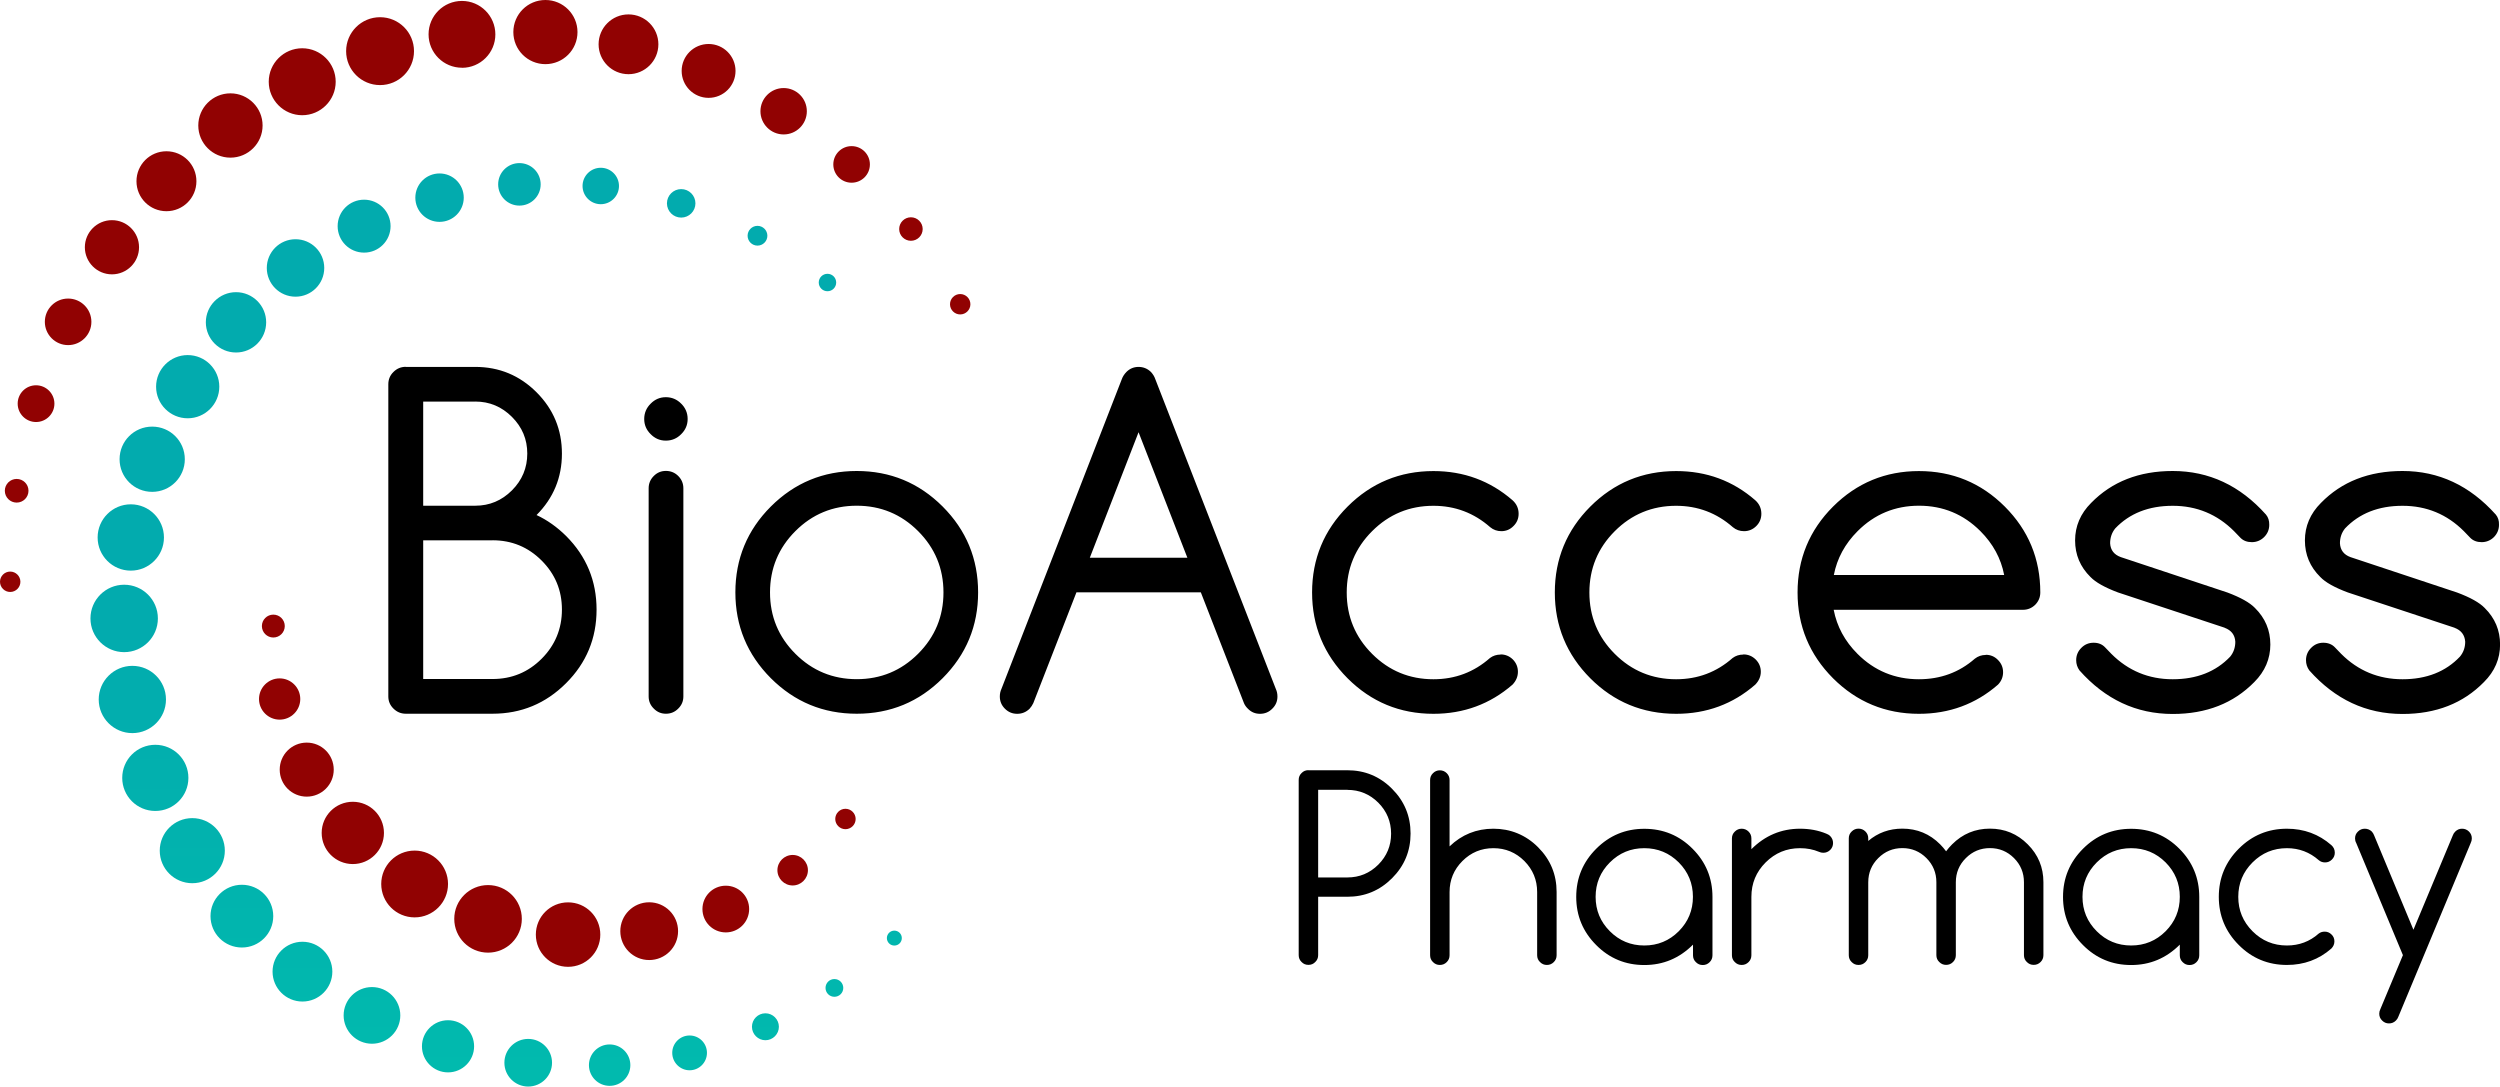
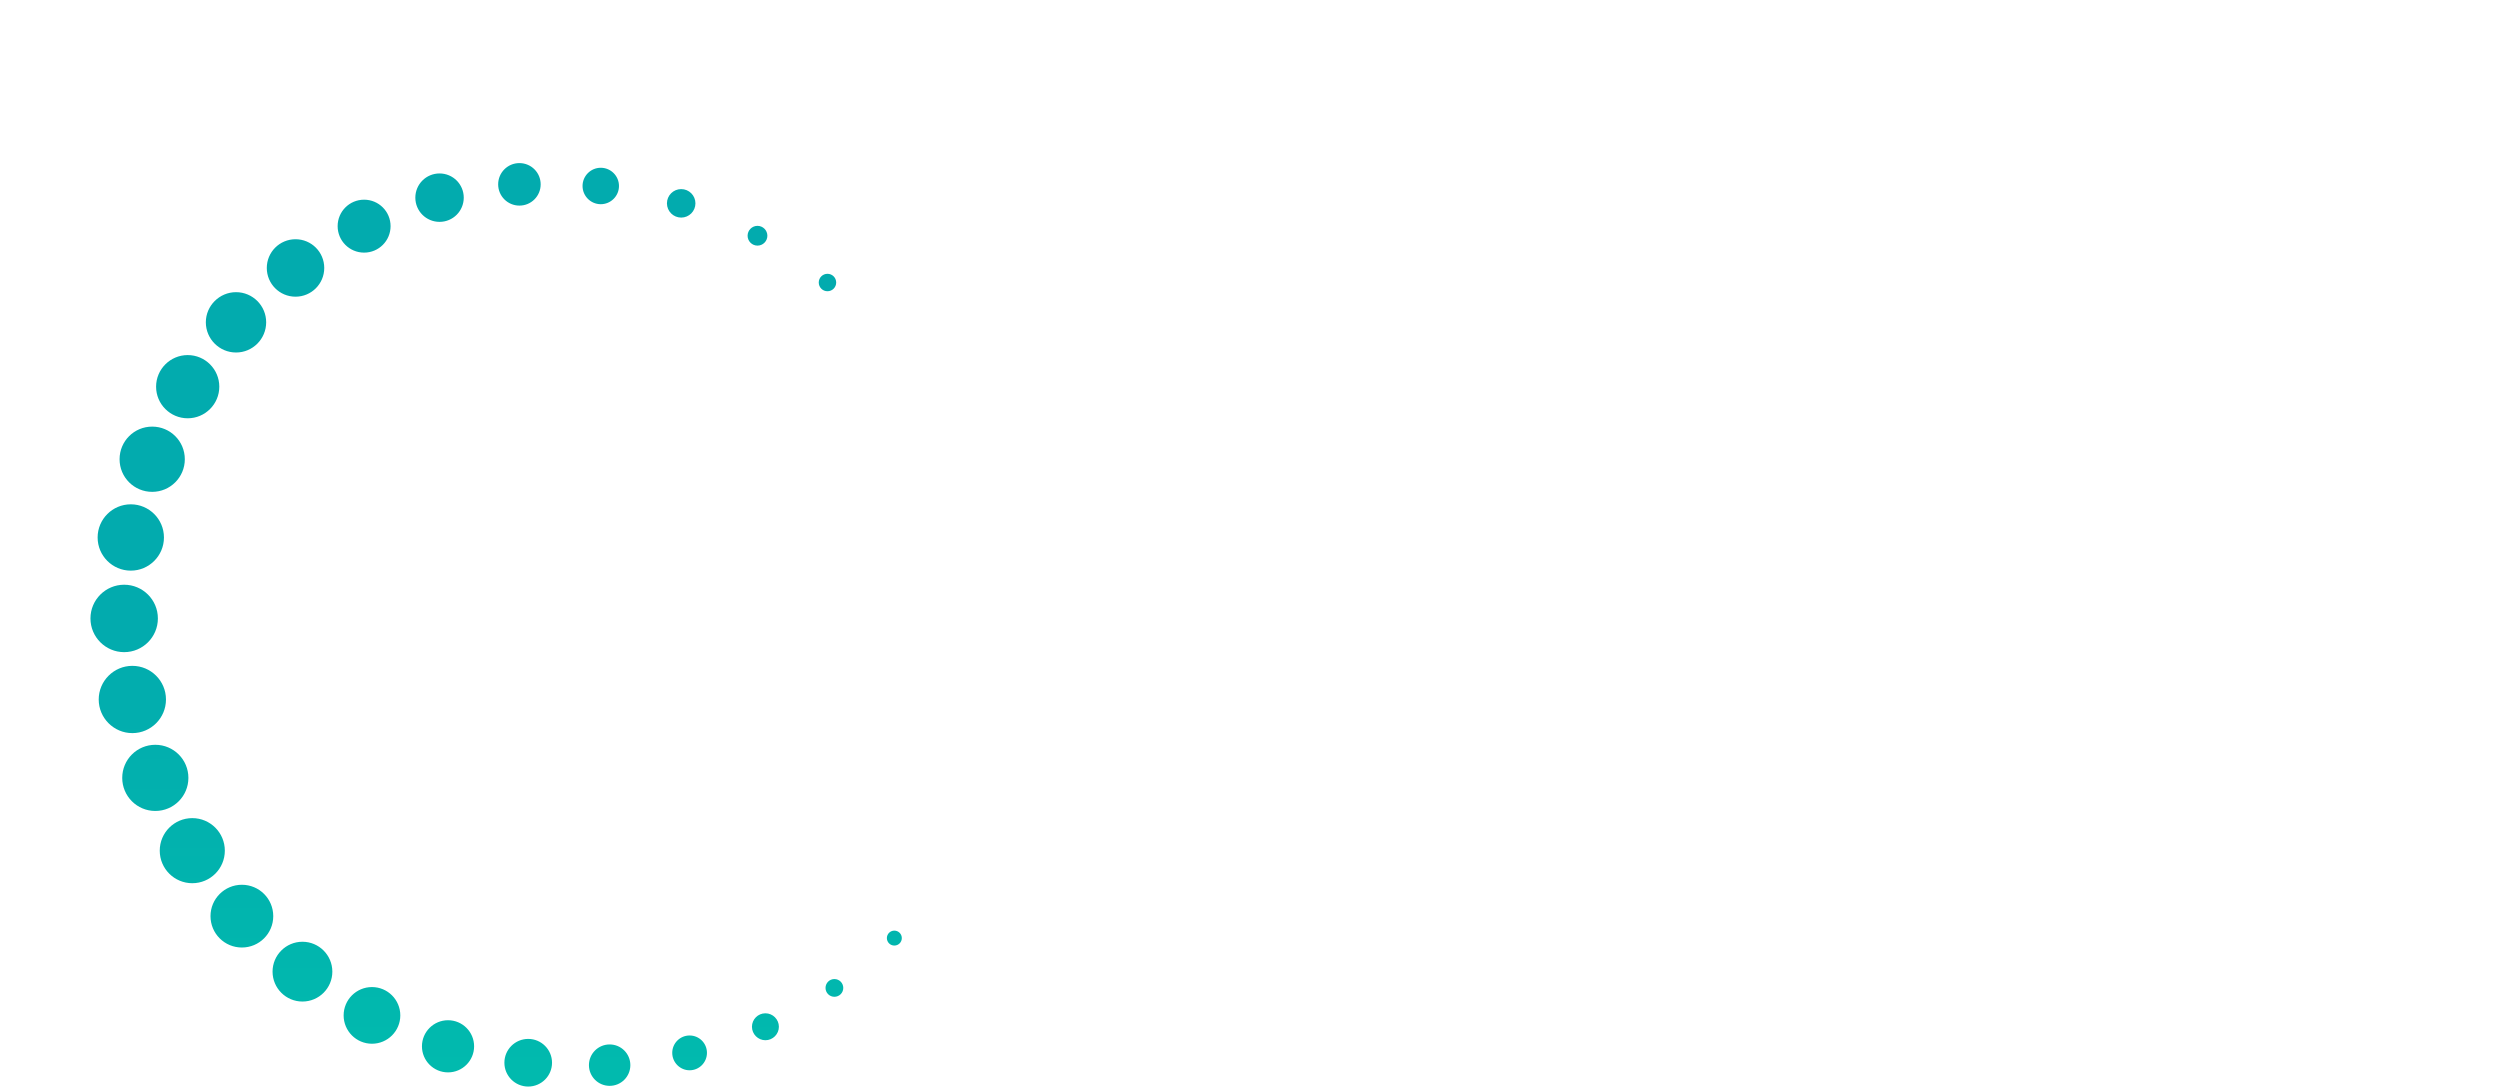
<svg xmlns="http://www.w3.org/2000/svg" id="Layer_1" viewBox="0 0 321.13 139.57">
  <defs>
    <style>.cls-1{fill:url(#linear-gradient);}.cls-2{fill:#910202;}</style>
    <linearGradient id="linear-gradient" x1="48.91" y1="72.77" x2="48.91" y2="-54.72" gradientTransform="translate(18.22 147.97) scale(.93 -.93)" gradientUnits="userSpaceOnUse">
      <stop offset="0" stop-color="#02abae" />
      <stop offset="1" stop-color="#00caad" />
    </linearGradient>
  </defs>
-   <path class="cls-2" d="M35.11,81.89c.81,0,1.47-.66,1.47-1.47s-.66-1.47-1.47-1.47-1.47.66-1.47,1.47.66,1.47,1.47,1.47ZM38.57,89.79c0-1.46-1.19-2.65-2.65-2.65s-2.65,1.19-2.65,2.65,1.19,2.65,2.65,2.65,2.65-1.19,2.65-2.65ZM42.87,98.86c0-1.92-1.55-3.47-3.47-3.47s-3.47,1.55-3.47,3.47,1.55,3.47,3.47,3.47,3.47-1.55,3.47-3.47ZM45.32,102.99c-2.21,0-4,1.79-4,4s1.79,4,4,4,4-1.79,4-4-1.79-4-4-4ZM53.26,109.26c-2.37,0-4.29,1.92-4.29,4.29s1.92,4.29,4.29,4.29,4.29-1.92,4.29-4.29c0-2.37-1.92-4.29-4.29-4.29ZM62.69,113.69c-2.39,0-4.34,1.94-4.34,4.34s1.94,4.34,4.34,4.34,4.34-1.94,4.34-4.34c0-2.4-1.94-4.34-4.34-4.34ZM72.97,115.91c-2.29,0-4.14,1.85-4.14,4.14s1.85,4.14,4.14,4.14,4.14-1.85,4.14-4.14-1.85-4.14-4.14-4.14ZM83.39,115.9c-2.05,0-3.71,1.66-3.71,3.71s1.66,3.71,3.71,3.71,3.71-1.66,3.71-3.71-1.66-3.71-3.71-3.71ZM93.23,113.77c-1.66,0-3,1.34-3,3s1.34,3,3,3,3-1.34,3-3-1.34-3-3-3ZM101.82,109.82c-1.08,0-1.96.88-1.96,1.96s.88,1.96,1.96,1.96,1.96-.88,1.96-1.96-.88-1.96-1.96-1.96ZM108.6,103.89c-.72,0-1.31.59-1.31,1.31s.59,1.31,1.31,1.31,1.31-.59,1.31-1.31-.59-1.31-1.31-1.31ZM123.34,37.77c-.72,0-1.31.59-1.31,1.31s.59,1.31,1.31,1.31,1.31-.59,1.31-1.31c0-.72-.59-1.31-1.31-1.31ZM117.01,27.91c-.83,0-1.51.68-1.51,1.51s.68,1.51,1.51,1.51,1.51-.68,1.51-1.51-.68-1.51-1.51-1.51ZM109.39,18.77c-1.3,0-2.35,1.05-2.35,2.35s1.05,2.35,2.35,2.35,2.35-1.05,2.35-2.35-1.05-2.35-2.35-2.35ZM103.64,14.29c0-1.65-1.34-2.98-2.98-2.98s-2.98,1.34-2.98,2.98,1.34,2.98,2.98,2.98c1.65,0,2.98-1.34,2.98-2.98ZM94.48,9.11c0-1.91-1.55-3.46-3.46-3.46s-3.46,1.55-3.46,3.46,1.55,3.46,3.46,3.46c1.91,0,3.46-1.55,3.46-3.46ZM84.57,5.69c0-2.12-1.72-3.84-3.84-3.84s-3.84,1.72-3.84,3.84,1.72,3.84,3.84,3.84,3.84-1.72,3.84-3.84ZM74.18,4.12c0-2.27-1.84-4.12-4.12-4.12s-4.12,1.84-4.12,4.12,1.84,4.12,4.12,4.12,4.12-1.84,4.12-4.12ZM59.34,8.71c2.37,0,4.29-1.92,4.29-4.29S61.71.12,59.34.12s-4.29,1.92-4.29,4.29,1.92,4.29,4.29,4.29ZM48.82,10.93c2.41,0,4.36-1.95,4.36-4.36s-1.95-4.36-4.36-4.36-4.36,1.95-4.36,4.36,1.95,4.36,4.36,4.36ZM38.82,14.8c2.37,0,4.3-1.93,4.3-4.3s-1.93-4.3-4.3-4.3-4.3,1.93-4.3,4.3c0,2.37,1.93,4.3,4.3,4.3ZM29.6,11.99c-2.28,0-4.13,1.85-4.13,4.13s1.85,4.13,4.13,4.13,4.13-1.85,4.13-4.13c0-2.28-1.85-4.13-4.13-4.13ZM21.38,19.43c-2.13,0-3.85,1.72-3.85,3.85s1.72,3.85,3.85,3.85,3.85-1.72,3.85-3.85-1.72-3.85-3.85-3.85ZM14.38,28.28c-1.92,0-3.48,1.56-3.48,3.48s1.56,3.48,3.48,3.48,3.48-1.56,3.48-3.48-1.56-3.48-3.48-3.48ZM8.75,38.35c-1.65,0-2.99,1.34-2.99,2.99s1.34,2.99,2.99,2.99,2.99-1.34,2.99-2.99-1.34-2.99-2.99-2.99ZM4.63,49.49c-1.31,0-2.36,1.06-2.36,2.36s1.06,2.36,2.36,2.36,2.36-1.06,2.36-2.36-1.06-2.36-2.36-2.36ZM2.14,61.52c-.84,0-1.52.68-1.52,1.52s.68,1.52,1.52,1.52,1.52-.68,1.52-1.52c0-.84-.68-1.52-1.52-1.52ZM1.31,73.42c-.72,0-1.31.59-1.31,1.31s.59,1.31,1.31,1.31,1.31-.59,1.31-1.31-.59-1.31-1.31-1.31Z" />
  <path class="cls-1" d="M107.41,36.29c0-.62-.5-1.12-1.12-1.12s-1.12.5-1.12,1.12.5,1.12,1.12,1.12,1.12-.5,1.12-1.12ZM98.57,30.28c0-.7-.57-1.27-1.27-1.27s-1.27.57-1.27,1.27.57,1.27,1.27,1.27c.7,0,1.27-.57,1.27-1.27ZM89.33,26.12c0-1.01-.82-1.83-1.83-1.83s-1.83.82-1.83,1.83.82,1.83,1.83,1.83,1.83-.82,1.83-1.83ZM79.51,23.89c0-1.29-1.05-2.34-2.34-2.34s-2.34,1.05-2.34,2.34,1.05,2.34,2.34,2.34,2.34-1.05,2.34-2.34ZM69.45,23.68c0-1.51-1.22-2.73-2.73-2.73s-2.73,1.22-2.73,2.73,1.22,2.73,2.73,2.73,2.73-1.22,2.73-2.73ZM56.46,28.5c1.72,0,3.11-1.39,3.11-3.11s-1.39-3.11-3.11-3.11-3.11,1.39-3.11,3.11c0,1.72,1.39,3.11,3.11,3.11ZM46.77,32.45c1.88,0,3.4-1.52,3.4-3.4s-1.52-3.4-3.4-3.4-3.4,1.52-3.4,3.4c0,1.88,1.52,3.4,3.4,3.4ZM37.96,38.11c2.04,0,3.69-1.65,3.69-3.69s-1.65-3.69-3.69-3.69-3.69,1.65-3.69,3.69c0,2.04,1.65,3.69,3.69,3.69ZM30.32,45.28c2.14,0,3.87-1.74,3.87-3.88s-1.74-3.87-3.87-3.87-3.88,1.74-3.88,3.87c0,2.14,1.74,3.88,3.88,3.88ZM24.11,53.73c2.24,0,4.06-1.82,4.06-4.06s-1.82-4.06-4.06-4.06-4.06,1.82-4.06,4.06,1.82,4.06,4.06,4.06ZM19.55,63.18c2.31,0,4.19-1.87,4.19-4.19s-1.87-4.19-4.19-4.19-4.19,1.87-4.19,4.19,1.87,4.19,4.19,4.19ZM16.8,73.3c2.35,0,4.26-1.91,4.26-4.26s-1.91-4.26-4.26-4.26-4.26,1.91-4.26,4.26,1.91,4.26,4.26,4.26ZM15.95,83.77c2.39,0,4.33-1.94,4.33-4.33s-1.94-4.33-4.33-4.33-4.33,1.94-4.33,4.33,1.94,4.33,4.33,4.33ZM21.32,89.85c0-2.39-1.94-4.32-4.32-4.32s-4.32,1.94-4.32,4.32,1.94,4.32,4.32,4.32c2.39,0,4.32-1.94,4.32-4.32ZM24.2,99.92c0-2.35-1.9-4.25-4.25-4.25s-4.25,1.9-4.25,4.25,1.9,4.25,4.25,4.25,4.25-1.9,4.25-4.25ZM28.88,109.27c0-2.31-1.87-4.18-4.18-4.18s-4.18,1.87-4.18,4.18,1.87,4.18,4.18,4.18,4.18-1.87,4.18-4.18ZM31.07,113.65c-2.22,0-4.03,1.8-4.03,4.03s1.8,4.03,4.03,4.03,4.03-1.8,4.03-4.03-1.8-4.03-4.03-4.03ZM38.85,120.97c-2.12,0-3.84,1.72-3.84,3.84s1.72,3.84,3.84,3.84,3.84-1.72,3.84-3.84-1.72-3.84-3.84-3.84ZM47.78,126.79c-2.01,0-3.64,1.63-3.64,3.64s1.63,3.64,3.64,3.64,3.64-1.63,3.64-3.64c0-2.01-1.63-3.64-3.64-3.64ZM57.55,131.05c-1.85,0-3.35,1.5-3.35,3.35s1.5,3.35,3.35,3.35,3.35-1.5,3.35-3.35-1.5-3.35-3.35-3.35ZM67.85,133.45c-1.69,0-3.06,1.37-3.06,3.06s1.37,3.06,3.06,3.06,3.06-1.37,3.06-3.06-1.37-3.06-3.06-3.06ZM78.31,134.16c-1.47,0-2.66,1.19-2.66,2.66s1.19,2.66,2.66,2.66,2.66-1.19,2.66-2.66-1.19-2.66-2.66-2.66ZM88.58,133.01c-1.23,0-2.23,1-2.23,2.23s1,2.24,2.23,2.24,2.23-1,2.23-2.24-1-2.23-2.23-2.23ZM98.32,130.16c-.96,0-1.73.78-1.73,1.73s.78,1.73,1.73,1.73,1.73-.78,1.73-1.73-.78-1.73-1.73-1.73ZM107.18,125.76c-.63,0-1.14.51-1.14,1.14s.51,1.14,1.14,1.14,1.14-.51,1.14-1.14-.51-1.14-1.14-1.14ZM114.88,119.54c-.53,0-.96.43-.96.96s.43.96.96.96.96-.43.96-.96c0-.53-.43-.96-.96-.96Z" />
-   <path d="M315.28,80.63l-13.7-4.53c-1.69-.63-2.87-1.29-3.53-1.98-1.32-1.3-1.98-2.87-1.98-4.7s.69-3.45,2.06-4.82c2.67-2.73,6.16-4.1,10.48-4.1,4.65,0,8.64,1.87,11.98,5.6.29.35.43.79.41,1.31,0,.61-.22,1.14-.65,1.58-.44.43-.97.65-1.58.65s-1.1-.19-1.47-.57c-.37-.39-.64-.67-.81-.84-2.17-2.17-4.8-3.26-7.88-3.26s-5.54.97-7.38,2.9c-.44.54-.66,1.18-.66,1.92.05.87.5,1.46,1.35,1.77l13.7,4.55c1.69.63,2.87,1.29,3.54,1.98,1.32,1.3,1.98,2.87,1.98,4.7s-.69,3.45-2.07,4.82c-2.67,2.73-6.16,4.1-10.46,4.1-4.68,0-8.67-1.87-11.98-5.6-.28-.39-.42-.83-.42-1.31,0-.61.22-1.14.66-1.58.43-.44.95-.66,1.56-.66s1.12.2,1.49.59c.37.39.64.67.81.84,2.17,2.17,4.8,3.26,7.88,3.26s5.54-.97,7.37-2.9c.45-.54.68-1.18.68-1.92-.06-.87-.52-1.47-1.37-1.79ZM285.76,80.63l-13.7-4.53c-1.68-.63-2.86-1.29-3.53-1.98-1.32-1.3-1.98-2.87-1.98-4.7s.69-3.45,2.06-4.82c2.67-2.73,6.16-4.1,10.48-4.1,4.66,0,8.65,1.87,11.98,5.6.29.35.43.79.42,1.31,0,.61-.22,1.14-.66,1.58-.44.43-.97.65-1.58.65s-1.1-.19-1.47-.57c-.37-.39-.64-.67-.81-.84-2.17-2.17-4.8-3.26-7.88-3.26s-5.54.97-7.38,2.9c-.44.54-.66,1.18-.66,1.92.05.87.51,1.46,1.37,1.77l13.7,4.55c1.68.63,2.86,1.29,3.53,1.98,1.32,1.3,1.98,2.87,1.98,4.7s-.69,3.45-2.06,4.82c-2.68,2.73-6.17,4.1-10.48,4.1-4.68,0-8.67-1.87-11.98-5.6-.28-.39-.42-.83-.42-1.31,0-.61.22-1.14.66-1.58.43-.44.96-.66,1.58-.66s1.1.2,1.47.59c.37.39.64.67.81.84,2.17,2.17,4.8,3.26,7.88,3.26s5.54-.97,7.38-2.9c.44-.54.66-1.18.66-1.92-.05-.87-.51-1.47-1.37-1.79ZM255.08,84.11h0c.61,0,1.13.22,1.56.66.44.44.66.97.66,1.58s-.22,1.14-.65,1.59c-2.87,2.5-6.26,3.75-10.16,3.75-4.3,0-7.98-1.52-11.03-4.56-3.04-3.05-4.56-6.73-4.56-11.03s1.52-7.99,4.56-11.03c3.05-3.04,6.73-4.56,11.03-4.56s7.99,1.52,11.03,4.56,4.56,6.72,4.56,11.03c0,.61-.22,1.14-.65,1.58-.44.43-.97.65-1.58.65h-24.31c.41,2.14,1.43,4.03,3.06,5.66,2.17,2.17,4.8,3.26,7.88,3.26,2.78,0,5.18-.88,7.19-2.64.41-.32.88-.48,1.4-.48ZM235.56,73.86h21.88c-.41-2.13-1.43-4.01-3.06-5.64-2.17-2.17-4.8-3.26-7.88-3.26s-5.71,1.09-7.88,3.26c-1.63,1.63-2.65,3.51-3.06,5.64ZM223.94,84.06h0c.61,0,1.14.22,1.58.65.44.44.66.97.66,1.58s-.24,1.16-.71,1.65c-2.87,2.5-6.26,3.75-10.16,3.75-4.31,0-7.99-1.52-11.03-4.56-3.04-3.05-4.56-6.73-4.56-11.03s1.52-7.99,4.56-11.03c3.04-3.04,6.72-4.56,11.03-4.56,3.9,0,7.29,1.25,10.16,3.75.52.47.78,1.05.78,1.73,0,.62-.22,1.15-.65,1.58-.44.44-.97.66-1.58.66-.54,0-1.02-.17-1.43-.51-2.08-1.83-4.51-2.75-7.29-2.75-3.08,0-5.71,1.09-7.88,3.26-2.17,2.17-3.26,4.8-3.26,7.88s1.09,5.71,3.26,7.88c2.17,2.17,4.8,3.26,7.88,3.26,2.78,0,5.2-.91,7.26-2.73.39-.29.85-.44,1.37-.44ZM192.75,84.06h0c.61,0,1.14.22,1.58.65.43.44.65.97.65,1.58s-.23,1.16-.69,1.65c-2.88,2.5-6.27,3.75-10.16,3.75-4.31,0-7.99-1.52-11.03-4.56-3.04-3.05-4.56-6.73-4.56-11.03s1.52-7.99,4.56-11.03c3.04-3.04,6.72-4.56,11.03-4.56,3.89,0,7.28,1.25,10.16,3.75.52.47.78,1.05.78,1.73,0,.62-.22,1.15-.66,1.58-.43.44-.95.66-1.56.66-.54,0-1.02-.17-1.43-.51-2.08-1.83-4.51-2.75-7.29-2.75-3.08,0-5.71,1.09-7.88,3.26-2.17,2.17-3.26,4.8-3.26,7.88s1.09,5.71,3.26,7.88c2.17,2.17,4.8,3.26,7.88,3.26,2.78,0,5.2-.91,7.26-2.73.39-.29.85-.44,1.37-.44ZM139.99,71.64h12.53l-6.27-16.12-6.26,16.12ZM154.25,76.09h-15.98l-5.54,14.23c-.12.26-.28.5-.48.72-.44.43-.97.65-1.59.65s-1.14-.22-1.58-.66c-.43-.43-.65-.95-.65-1.56,0-.36.07-.68.2-.96l15.47-39.81c.12-.33.32-.64.59-.92.43-.43.95-.65,1.56-.65s1.15.22,1.59.65c.26.28.45.59.56.92l15.49,39.81c.13.28.2.6.2.96,0,.61-.22,1.13-.66,1.56-.43.44-.96.66-1.58.66s-1.13-.22-1.55-.65c-.23-.22-.4-.46-.51-.72l-5.54-14.23ZM110.05,64.96h0c-3.08,0-5.71,1.09-7.88,3.26s-3.26,4.8-3.26,7.88,1.09,5.71,3.26,7.88c2.17,2.17,4.8,3.26,7.88,3.26s5.71-1.09,7.88-3.26c2.17-2.17,3.26-4.8,3.26-7.88s-1.09-5.71-3.26-7.88c-2.17-2.17-4.8-3.26-7.88-3.26ZM125.64,76.09h0c0,4.3-1.52,7.98-4.56,11.03-3.04,3.04-6.72,4.56-11.03,4.56s-7.98-1.52-11.03-4.56c-3.04-3.05-4.56-6.73-4.56-11.03s1.52-7.99,4.56-11.03c3.05-3.04,6.73-4.56,11.03-4.56s7.99,1.52,11.03,4.56c3.04,3.04,4.56,6.72,4.56,11.03ZM83.32,89.46v-26.74c0-.61.22-1.14.66-1.58s.95-.65,1.56-.65,1.15.22,1.58.65c.44.44.66.97.66,1.58v26.74c0,.61-.22,1.13-.66,1.56-.43.44-.96.66-1.58.66s-1.13-.22-1.56-.66c-.44-.43-.66-.95-.66-1.56ZM88.33,53.82h0c0,.76-.28,1.41-.83,1.95-.54.55-1.2.83-1.97.83s-1.41-.28-1.95-.83c-.55-.54-.83-1.19-.83-1.95s.28-1.43.83-1.97c.54-.55,1.19-.83,1.95-.83s1.43.28,1.97.83c.55.54.83,1.2.83,1.97ZM52.13,47.13h8.91c3.08,0,5.71,1.09,7.88,3.26s3.26,4.8,3.26,7.88-1.09,5.71-3.26,7.89c1.37.64,2.64,1.54,3.81,2.7,2.6,2.61,3.9,5.76,3.9,9.45s-1.31,6.85-3.92,9.45c-2.61,2.61-5.76,3.92-9.45,3.92h-11.14c-.61,0-1.14-.22-1.58-.66-.44-.43-.66-.95-.66-1.56v-40.1c0-.62.22-1.15.66-1.58.44-.44.97-.66,1.58-.66ZM63.27,69.41h-8.91v17.81h8.91c2.47,0,4.57-.87,6.3-2.6s2.61-3.85,2.61-6.32-.87-4.56-2.61-6.3c-1.73-1.73-3.83-2.6-6.3-2.6ZM61.05,51.59h-6.69v13.37h6.69c1.83,0,3.4-.66,4.71-1.97,1.31-1.31,1.97-2.89,1.97-4.73s-.66-3.4-1.97-4.71c-1.31-1.31-2.88-1.97-4.71-1.97Z" />
-   <path d="M305.76,129.63l2.9-6.94-6-14.41c-.1-.18-.15-.37-.15-.58,0-.35.12-.64.37-.88.25-.25.54-.37.88-.37s.65.12.9.36c.13.15.23.3.29.47l5.06,12.15,5.07-12.15c.06-.17.16-.32.31-.47.24-.24.53-.36.87-.36s.64.12.89.37c.24.24.36.53.36.88,0,.21-.05.4-.14.58l-9.31,22.35c-.06.17-.16.32-.3.46-.25.25-.54.37-.89.37s-.63-.12-.88-.37c-.25-.24-.37-.53-.37-.88,0-.21.05-.4.14-.58ZM298.61,119.67h0c.34,0,.63.12.88.37.25.24.37.53.37.88s-.13.65-.39.92c-1.61,1.41-3.52,2.11-5.71,2.11-2.41,0-4.48-.85-6.18-2.56-1.71-1.71-2.57-3.77-2.57-6.19s.86-4.48,2.57-6.19c1.71-1.71,3.77-2.56,6.18-2.56,2.19,0,4.1.7,5.71,2.11.29.26.44.58.44.97,0,.34-.12.63-.37.88-.25.25-.54.37-.88.37-.31,0-.57-.09-.8-.28-1.17-1.03-2.53-1.55-4.1-1.55-1.73,0-3.2.61-4.42,1.83s-1.83,2.69-1.83,4.42.61,3.2,1.83,4.42c1.22,1.22,2.69,1.83,4.42,1.83,1.57,0,2.93-.51,4.08-1.53.22-.17.48-.25.77-.25ZM280,122.71v-1.37c-1.75,1.75-3.83,2.62-6.25,2.62s-4.48-.85-6.18-2.56c-1.71-1.71-2.57-3.77-2.57-6.19s.86-4.48,2.57-6.19c1.71-1.71,3.77-2.56,6.18-2.56s4.49.85,6.19,2.56c1.71,1.71,2.56,3.78,2.56,6.19v7.5c0,.35-.12.64-.36.88-.25.25-.54.37-.89.37s-.63-.12-.88-.37c-.25-.24-.37-.53-.37-.88ZM273.75,108.95h0c-1.73,0-3.2.61-4.42,1.83s-1.83,2.69-1.83,4.42.61,3.2,1.83,4.42c1.22,1.22,2.69,1.83,4.42,1.83s3.21-.61,4.43-1.83c1.21-1.22,1.82-2.69,1.82-4.42s-.61-3.2-1.82-4.42c-1.22-1.22-2.7-1.83-4.43-1.83ZM239.98,113.33v9.37c0,.35-.12.64-.36.88-.25.25-.54.37-.89.37s-.63-.12-.88-.37c-.25-.24-.37-.53-.37-.88v-15.01c0-.35.12-.64.37-.88.25-.25.54-.37.88-.37s.64.12.89.37c.24.24.36.53.36.88v.33c1.24-1.05,2.7-1.58,4.38-1.58,1.89,0,3.52.67,4.86,2.02.28.28.53.58.76.89.23-.31.49-.61.77-.89,1.35-1.35,2.97-2.02,4.86-2.02s3.52.67,4.86,2.02c1.34,1.34,2.01,2.96,2.01,4.86v9.37c0,.35-.12.64-.36.88-.25.25-.54.37-.89.37s-.63-.12-.88-.37c-.25-.24-.37-.53-.37-.88v-9.37c0-1.21-.43-2.25-1.28-3.1s-1.88-1.28-3.09-1.28-2.24.43-3.09,1.28c-.86.85-1.29,1.89-1.29,3.1v9.37c0,.35-.12.64-.36.88-.25.25-.54.37-.89.37s-.63-.12-.88-.37c-.25-.24-.37-.53-.37-.88v-9.37c0-1.21-.43-2.25-1.28-3.1s-1.88-1.28-3.09-1.28-2.24.43-3.09,1.28c-.86.85-1.29,1.89-1.29,3.1ZM222.47,122.71v-15.01c0-.35.12-.64.37-.88.25-.25.54-.37.88-.37s.64.12.89.37c.24.24.36.53.36.88v1.38c1.75-1.75,3.84-2.63,6.25-2.63,1.22,0,2.34.21,3.36.63.19.07.37.17.52.32.24.25.36.55.36.89s-.12.64-.37.89c-.25.24-.54.36-.88.36-.2,0-.38-.04-.55-.12-.74-.31-1.55-.47-2.44-.47-1.73,0-3.2.61-4.42,1.83-1.22,1.22-1.83,2.69-1.83,4.42v7.5c0,.35-.12.64-.36.88-.25.25-.54.37-.89.37s-.63-.12-.88-.37c-.25-.24-.37-.53-.37-.88ZM217.47,122.71v-1.37c-1.75,1.75-3.83,2.62-6.25,2.62s-4.48-.85-6.18-2.56c-1.71-1.71-2.57-3.77-2.57-6.19s.86-4.48,2.57-6.19c1.71-1.71,3.77-2.56,6.18-2.56s4.49.85,6.19,2.56c1.71,1.71,2.56,3.78,2.56,6.19v7.5c0,.35-.12.64-.36.88-.25.25-.54.37-.89.37s-.63-.12-.88-.37c-.25-.24-.37-.53-.37-.88ZM211.21,108.95h0c-1.73,0-3.2.61-4.42,1.83s-1.83,2.69-1.83,4.42.61,3.2,1.83,4.42c1.22,1.22,2.69,1.83,4.42,1.83s3.21-.61,4.43-1.83c1.21-1.22,1.82-2.69,1.82-4.42s-.61-3.2-1.82-4.42c-1.22-1.22-2.7-1.83-4.43-1.83ZM183.7,122.71v-22.51c0-.35.12-.64.37-.88.25-.25.54-.37.88-.37s.64.12.89.37c.24.24.36.53.36.88v8.52c1.57-1.51,3.45-2.27,5.63-2.27s4.16.79,5.74,2.38c1.59,1.59,2.38,3.51,2.38,5.75v8.12c0,.35-.12.64-.36.88-.25.25-.54.37-.89.37s-.63-.12-.88-.37c-.25-.24-.37-.53-.37-.88v-8.12c0-1.55-.55-2.88-1.64-3.98-1.1-1.1-2.43-1.65-3.98-1.65s-2.88.55-3.98,1.65-1.65,2.43-1.65,3.98v8.12c0,.35-.12.64-.36.88-.25.25-.54.37-.89.37s-.63-.12-.88-.37c-.25-.24-.37-.53-.37-.88ZM168.07,98.94h5c2.24,0,4.16.79,5.74,2.38,1.59,1.59,2.38,3.51,2.38,5.75s-.79,4.15-2.38,5.74c-1.59,1.59-3.5,2.38-5.74,2.38h-3.75v7.5c0,.35-.12.64-.37.88-.24.25-.53.37-.88.37s-.64-.12-.88-.37c-.25-.24-.37-.53-.37-.88v-22.51c0-.35.12-.64.37-.88.24-.25.53-.37.88-.37ZM173.07,101.45h-3.75v11.26h3.75c1.55,0,2.88-.55,3.98-1.65,1.09-1.1,1.64-2.42,1.64-3.97s-.55-2.88-1.64-3.98c-1.1-1.1-2.43-1.65-3.98-1.65Z" />
</svg>